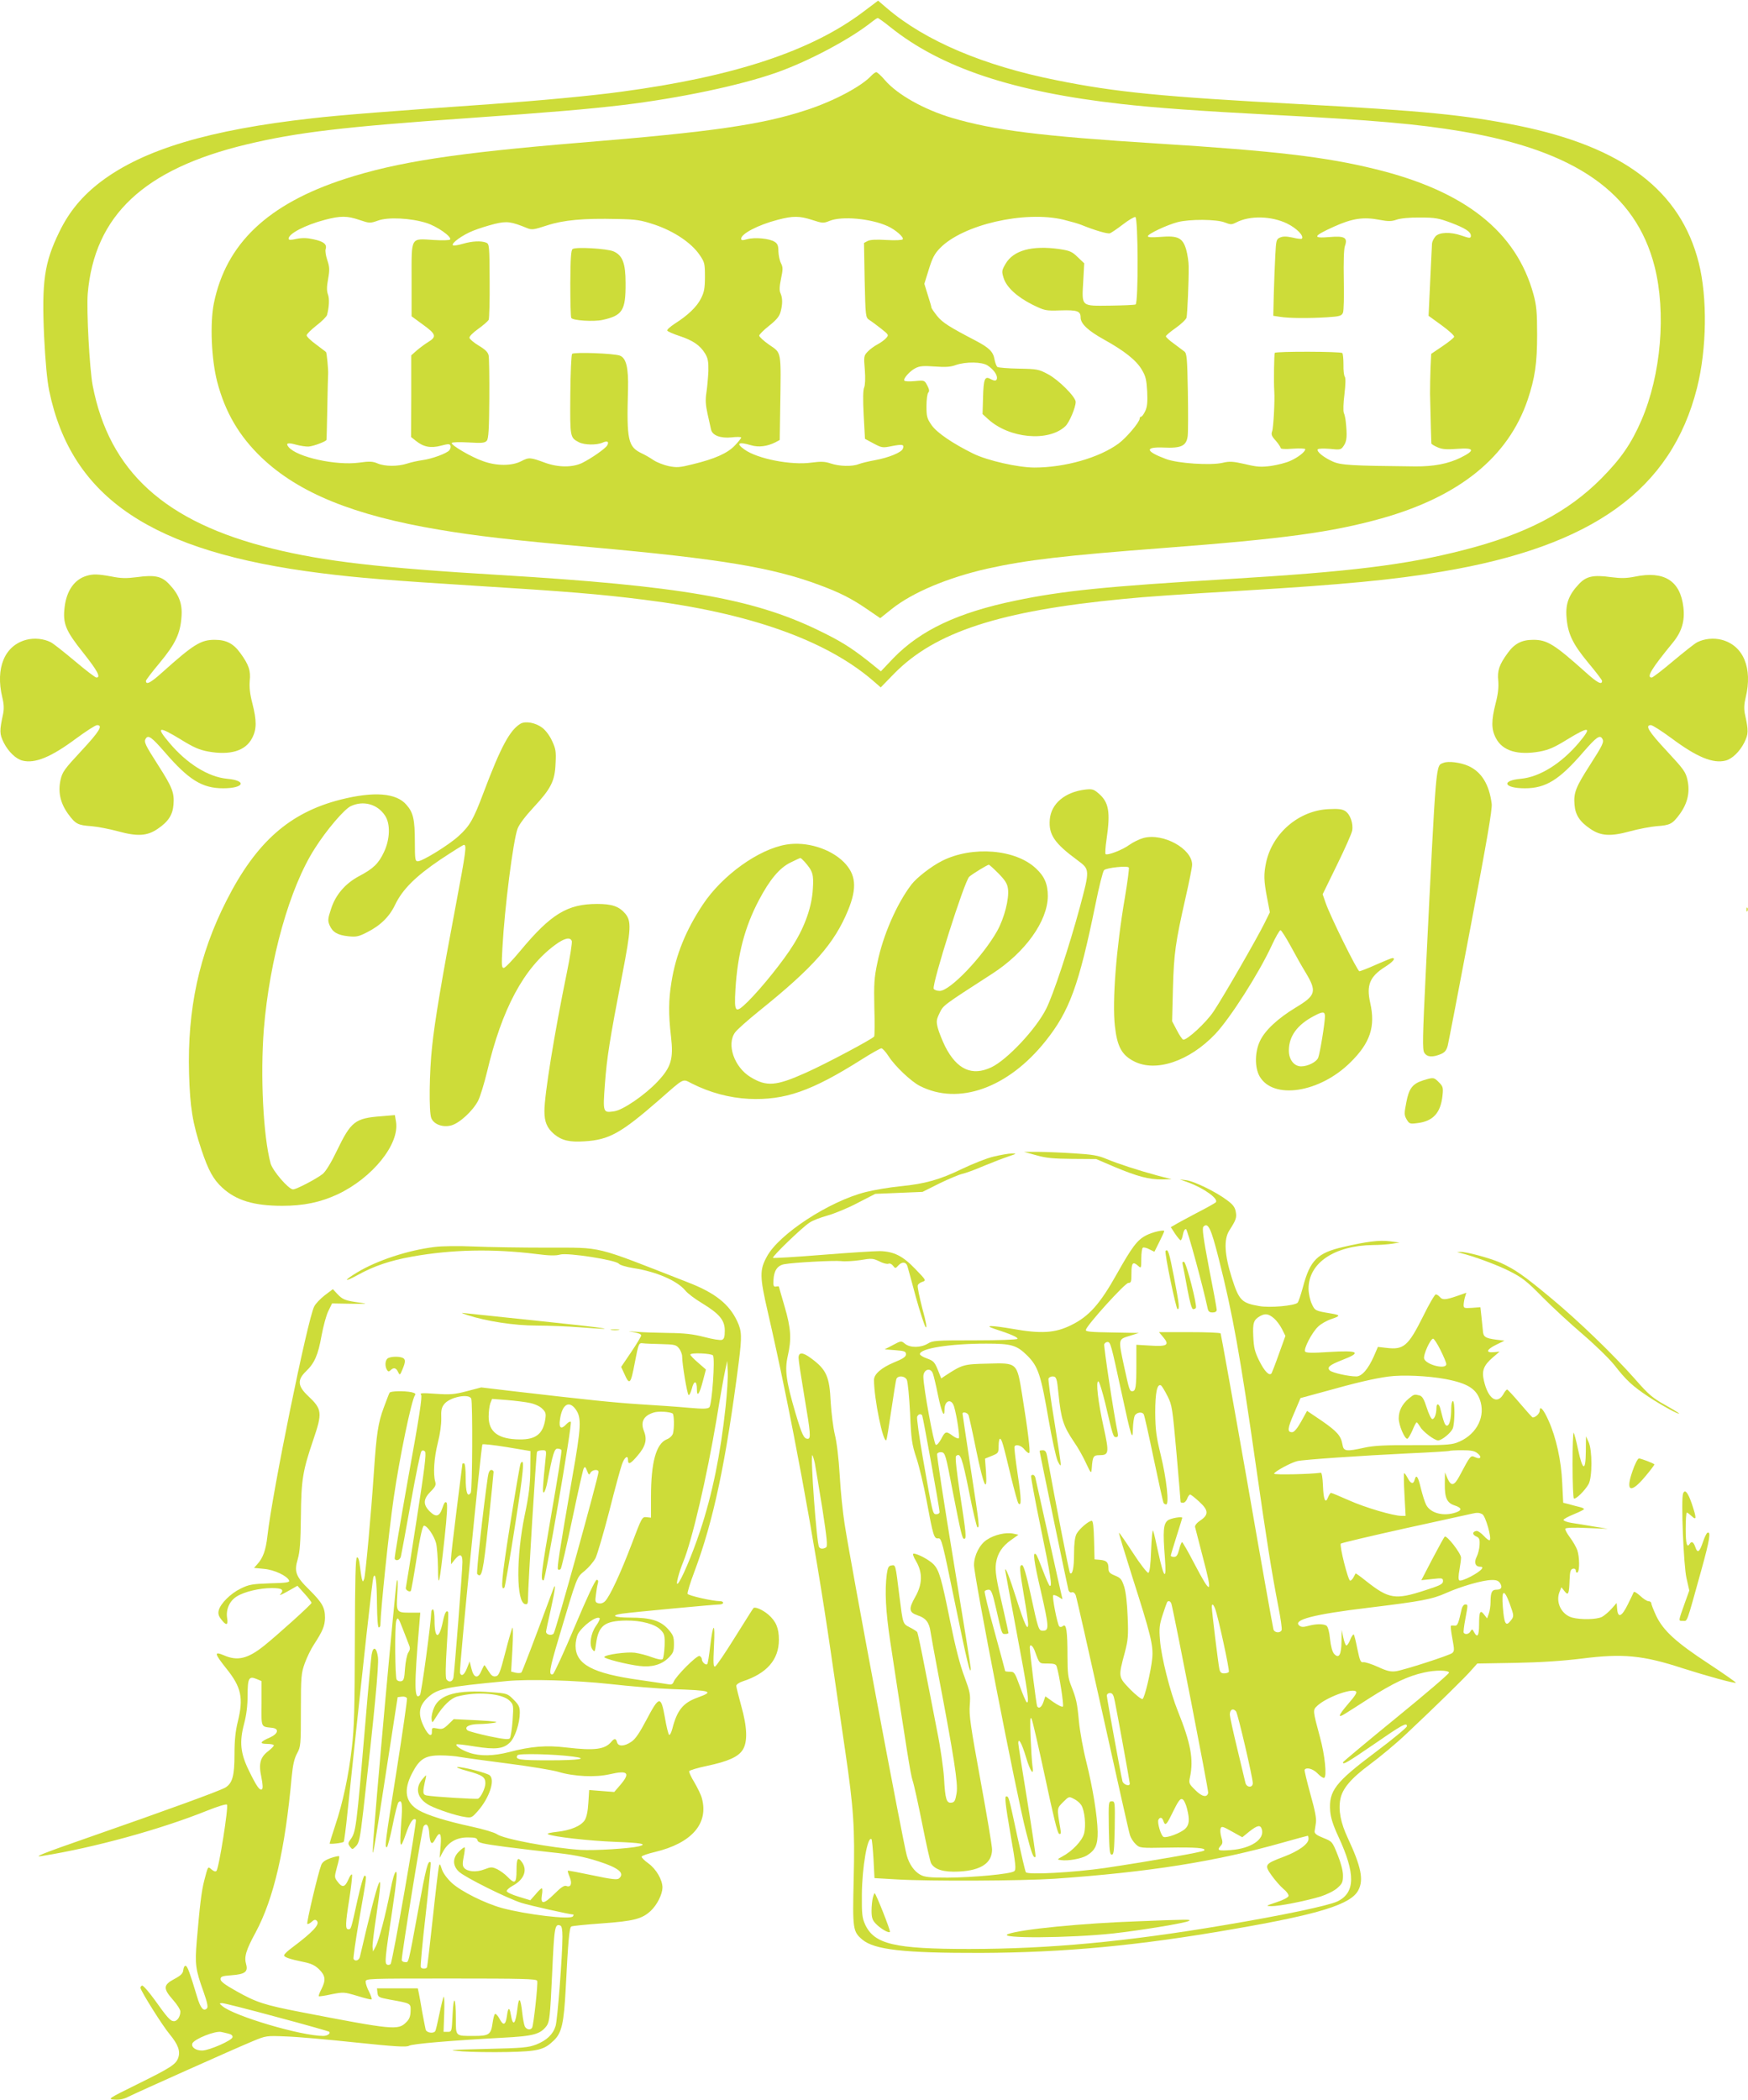
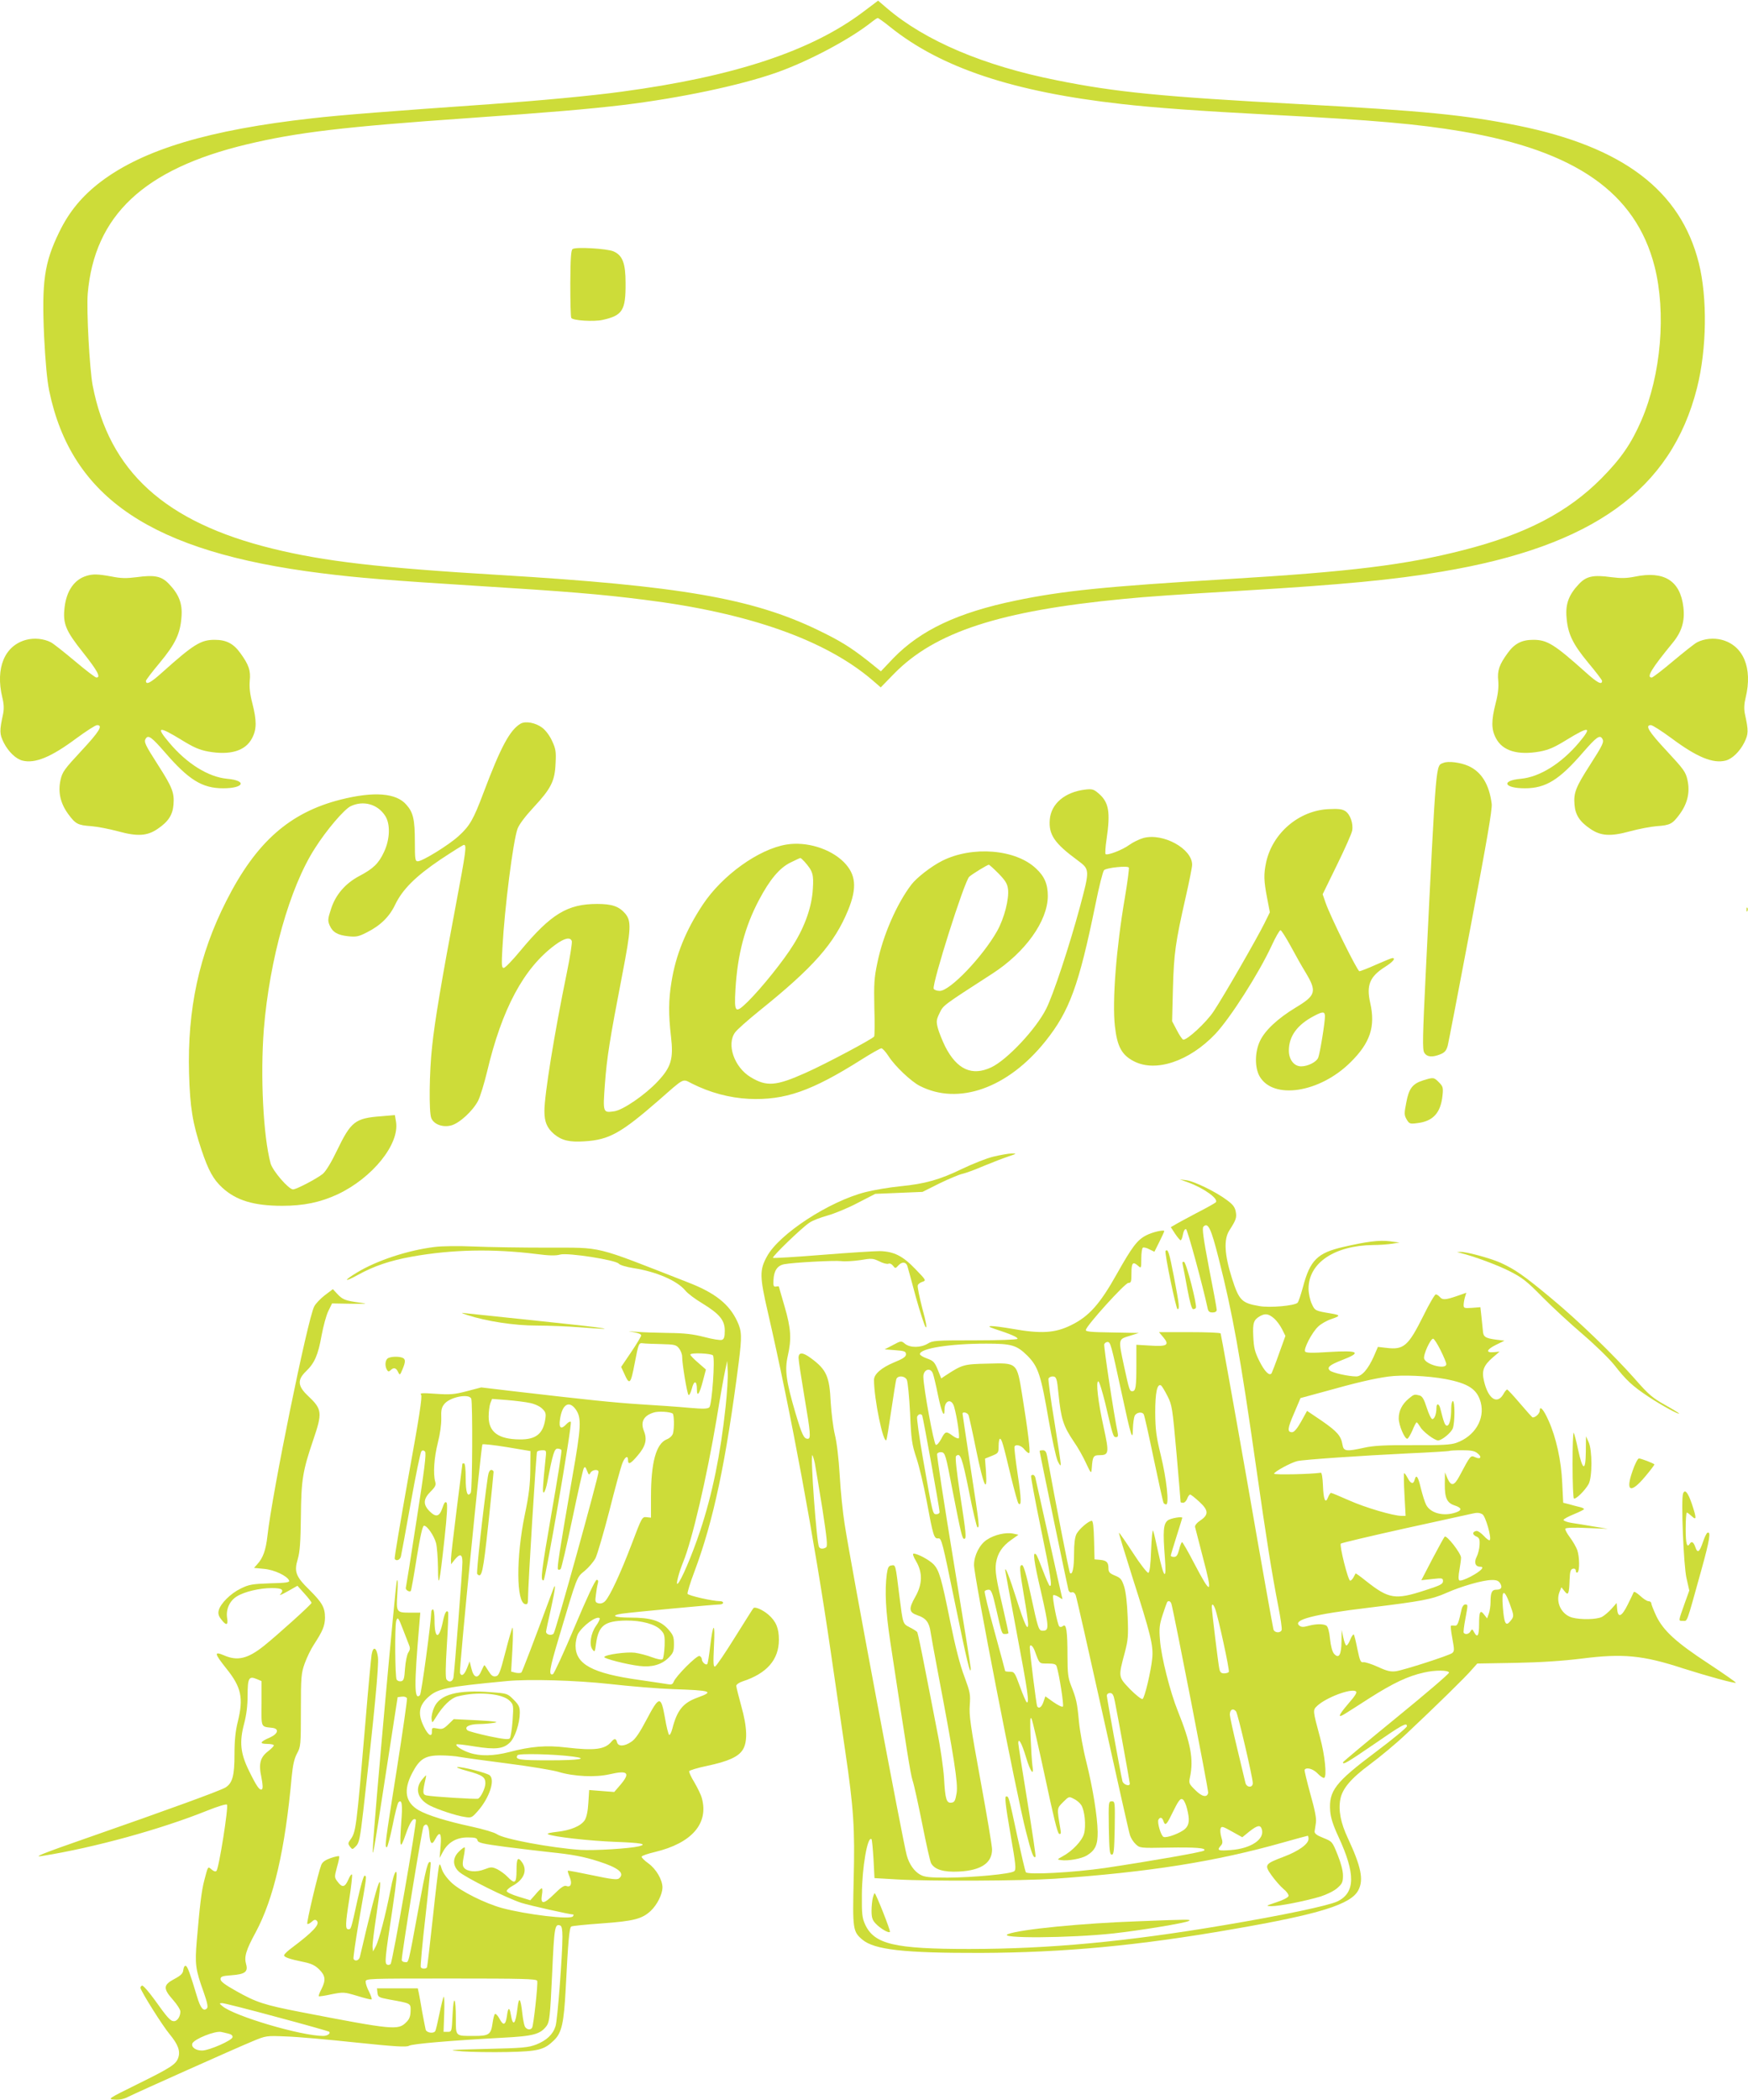
<svg xmlns="http://www.w3.org/2000/svg" version="1.0" width="1066pt" height="1280pt" viewBox="0 0 1066 1280" preserveAspectRatio="xMidYMid meet">
  <g transform="translate(0,1280) scale(0.1,-0.1)" fill="#cddc39" stroke="none">
    <path d="M5266 12729 c-317 -240 -789 -396 -1476 -488 -181 -25 -506 -55 -800 -76 -604 -42 -921 -67 -1085 -86 -629 -70 -1029 -190 -1288 -385 -115 -87 -195 -183 -256 -309 -91 -187 -107 -301 -92 -637 8 -157 18 -265 31 -330 136 -654 626 -983 1660 -1112 220 -28 434 -45 930 -76 565 -35 772 -52 1040 -86 634 -79 1102 -244 1389 -489 l52 -45 82 84 c249 254 646 383 1397 455 141 14 328 27 735 51 601 36 917 66 1210 116 918 154 1397 499 1554 1119 60 238 64 550 11 762 -111 441 -461 707 -1101 837 -319 65 -583 91 -1329 131 -842 45 -1127 73 -1487 146 -443 88 -801 240 -1033 438 l-55 47 -89 -67z m162 -93 c310 -249 750 -396 1412 -470 201 -23 479 -43 920 -66 617 -32 889 -56 1155 -101 694 -118 1060 -374 1175 -822 72 -283 40 -661 -80 -939 -61 -141 -124 -233 -244 -354 -205 -207 -464 -341 -841 -437 -354 -91 -689 -132 -1440 -177 -747 -45 -1003 -71 -1292 -131 -352 -73 -579 -180 -745 -351 l-76 -80 -77 62 c-108 85 -171 124 -310 191 -399 192 -841 268 -1935 334 -736 44 -1072 83 -1389 161 -655 161 -995 470 -1096 995 -19 103 -38 456 -30 559 41 477 343 760 970 910 305 73 589 107 1350 160 512 36 724 54 945 80 346 42 712 119 934 197 199 70 454 206 586 312 14 11 29 21 33 21 4 0 38 -24 75 -54z" />
-     <path d="M5314 12339 c-58 -64 -228 -155 -394 -209 -272 -90 -575 -134 -1385 -200 -760 -63 -1111 -117 -1430 -220 -472 -153 -727 -395 -801 -760 -24 -122 -15 -338 20 -475 49 -188 134 -333 272 -465 226 -215 562 -352 1083 -439 226 -38 433 -62 921 -106 791 -71 1112 -124 1400 -232 123 -46 191 -80 289 -147 l79 -54 69 55 c126 101 342 192 585 247 239 53 471 80 1078 126 732 56 1020 95 1325 180 476 134 772 374 891 722 45 135 58 223 58 398 0 138 -4 178 -22 245 -105 383 -417 630 -964 764 -305 75 -611 111 -1328 156 -715 45 -998 81 -1253 156 -172 51 -334 142 -410 230 -23 27 -47 49 -53 49 -6 0 -19 -10 -30 -21z m-3121 -880 c60 -20 63 -21 111 -4 61 23 201 16 296 -14 65 -20 156 -84 145 -101 -3 -5 -47 -6 -98 -3 -146 9 -137 25 -137 -242 l0 -223 71 -52 c79 -57 83 -73 30 -105 -18 -11 -49 -34 -68 -50 l-35 -31 0 -249 -1 -249 29 -23 c47 -38 91 -46 152 -30 46 12 54 12 59 1 3 -8 0 -21 -7 -29 -16 -19 -105 -52 -165 -60 -28 -4 -69 -13 -93 -21 -56 -18 -134 -18 -179 1 -30 13 -50 14 -113 5 -140 -19 -379 33 -430 95 -20 24 -5 29 47 14 26 -7 60 -12 76 -11 31 3 106 31 108 41 1 3 3 92 5 196 2 105 4 197 5 205 2 21 -8 131 -13 134 -1 2 -29 22 -60 46 -32 23 -58 48 -58 56 0 7 27 34 60 60 33 25 61 54 64 63 13 47 16 100 6 126 -8 22 -8 46 1 95 10 56 9 72 -5 114 -9 27 -14 57 -10 68 9 29 -12 46 -73 59 -39 9 -68 10 -104 3 -36 -8 -49 -8 -49 1 0 31 101 83 221 115 96 25 136 25 212 -1z m2761 0 c62 -20 67 -21 106 -5 75 30 250 14 352 -32 49 -22 102 -68 93 -81 -3 -5 -46 -7 -98 -4 -64 4 -100 2 -116 -6 l-22 -12 4 -227 c5 -223 6 -227 28 -242 13 -8 45 -32 72 -53 48 -38 48 -39 30 -59 -10 -11 -34 -28 -53 -38 -19 -10 -46 -30 -59 -44 -23 -24 -24 -30 -17 -110 4 -52 2 -94 -4 -108 -7 -15 -8 -71 -3 -168 l8 -145 52 -28 c51 -27 55 -28 113 -16 64 12 76 10 66 -16 -8 -23 -87 -55 -170 -70 -39 -7 -84 -18 -99 -24 -40 -16 -118 -14 -171 4 -36 12 -58 13 -119 5 -121 -17 -328 23 -407 80 -54 38 -37 49 40 26 47 -14 99 -7 149 18 l26 14 3 194 c5 358 10 333 -68 387 -33 23 -60 48 -60 55 0 7 27 34 60 60 44 35 62 56 70 84 13 47 13 85 0 114 -8 17 -7 41 3 89 12 57 12 70 0 94 -8 15 -15 47 -16 72 0 35 -5 48 -23 59 -30 20 -120 29 -167 16 -29 -8 -37 -8 -37 3 0 30 103 84 222 115 95 25 134 24 212 -1z m1531 2 c44 -11 94 -25 110 -32 81 -33 160 -56 174 -51 8 3 44 27 79 54 35 27 69 47 76 45 17 -6 19 -527 1 -533 -7 -3 -77 -6 -155 -7 -179 -2 -173 -8 -164 148 l6 110 -40 38 c-35 34 -48 39 -113 49 -166 23 -278 -8 -326 -89 -24 -41 -25 -47 -13 -86 17 -57 81 -116 176 -164 76 -37 80 -38 172 -35 101 3 122 -4 122 -43 0 -38 44 -80 143 -135 123 -68 198 -127 231 -185 23 -38 28 -61 32 -132 3 -64 0 -94 -12 -119 -9 -19 -20 -34 -25 -34 -5 0 -9 -5 -9 -12 0 -21 -82 -118 -129 -152 -117 -86 -327 -146 -512 -146 -100 0 -285 42 -372 84 -126 62 -220 126 -254 172 -30 43 -33 54 -33 119 0 39 5 76 11 82 8 8 6 20 -6 43 -17 32 -17 33 -76 27 -32 -3 -61 -2 -64 3 -8 12 34 59 68 76 25 13 48 15 117 10 65 -5 97 -3 129 9 61 21 159 20 194 -3 34 -23 56 -52 57 -74 0 -21 -13 -23 -42 -7 -32 17 -40 -1 -43 -112 l-3 -103 34 -31 c129 -118 368 -140 471 -43 24 22 63 115 63 148 0 30 -103 134 -169 169 -56 30 -66 32 -178 34 -65 1 -123 6 -130 10 -6 4 -14 25 -18 46 -8 47 -32 71 -116 115 -159 83 -201 109 -234 150 -19 24 -35 47 -35 52 0 5 -10 39 -22 76 l-21 68 27 87 c22 71 35 96 69 131 140 143 515 229 752 173z m1365 -24 c59 -29 104 -76 89 -92 -3 -3 -29 0 -57 7 -38 8 -58 8 -76 0 -23 -10 -24 -17 -29 -114 -3 -57 -7 -161 -9 -233 l-3 -130 40 -6 c51 -9 175 -10 288 -3 78 5 89 9 97 28 5 11 7 101 5 199 -2 108 0 189 7 208 18 51 -2 62 -95 54 -106 -9 -99 6 27 63 113 51 180 61 279 42 53 -10 73 -10 104 1 23 8 80 14 143 13 93 0 114 -4 189 -32 87 -33 121 -55 121 -79 0 -17 -8 -16 -60 2 -64 22 -133 20 -156 -6 -10 -12 -20 -31 -21 -43 -1 -22 -11 -214 -17 -356 l-4 -85 80 -58 c44 -32 78 -63 76 -70 -2 -7 -35 -33 -72 -58 l-68 -46 -4 -84 c-2 -46 -3 -118 -3 -159 4 -174 7 -296 8 -303 0 -4 18 -15 39 -24 28 -12 56 -14 120 -9 104 8 110 -9 19 -54 -76 -37 -163 -54 -277 -53 -391 4 -454 7 -505 31 -55 25 -97 60 -89 73 3 5 36 6 73 3 67 -7 69 -6 87 21 18 28 20 58 11 145 -2 19 -7 43 -12 54 -4 10 -3 61 4 113 7 59 8 100 2 107 -5 6 -9 39 -8 74 0 34 -3 65 -7 70 -11 10 -405 11 -412 1 -4 -8 -7 -176 -3 -234 4 -57 -5 -223 -13 -244 -7 -19 -3 -30 22 -57 16 -19 30 -39 30 -45 0 -6 28 -8 75 -4 41 3 75 1 75 -3 0 -16 -45 -51 -91 -71 -25 -12 -78 -25 -117 -31 -61 -8 -85 -7 -159 11 -75 17 -95 18 -137 8 -72 -17 -273 -4 -345 23 -127 47 -132 75 -14 70 107 -5 138 10 146 70 3 24 3 147 1 273 -4 204 -6 231 -22 243 -9 7 -38 29 -64 48 -27 19 -48 39 -48 44 0 5 27 28 60 51 33 23 63 52 66 63 5 22 14 225 13 311 0 28 -7 74 -15 103 -21 72 -50 87 -156 78 -53 -4 -78 -3 -78 4 0 14 114 68 182 86 73 19 237 18 287 -2 36 -14 42 -14 70 0 82 43 215 40 311 -7z m-3856 -7 c117 -40 222 -110 272 -183 31 -45 33 -53 33 -134 0 -70 -5 -95 -24 -132 -25 -51 -81 -104 -160 -154 -27 -18 -48 -36 -46 -42 2 -5 35 -20 75 -33 81 -27 125 -56 156 -107 17 -28 21 -48 20 -107 -2 -40 -7 -99 -12 -131 -7 -45 -5 -75 7 -130 9 -40 18 -82 21 -94 7 -37 58 -56 126 -49 32 4 58 3 58 -1 0 -5 -18 -27 -39 -49 -45 -47 -121 -81 -257 -114 -79 -20 -97 -21 -147 -11 -31 7 -72 23 -91 36 -19 13 -50 31 -69 40 -88 41 -96 78 -87 395 3 127 -11 187 -49 202 -35 14 -280 23 -292 11 -5 -5 -10 -117 -11 -250 -2 -261 -2 -260 53 -289 34 -17 108 -18 144 -2 29 13 41 6 28 -17 -12 -20 -95 -78 -153 -107 -59 -28 -144 -28 -225 1 -92 34 -99 34 -146 10 -57 -30 -151 -30 -233 0 -73 25 -198 99 -191 111 3 5 49 6 103 3 83 -5 99 -3 111 11 10 12 14 70 15 254 1 130 -1 249 -4 265 -4 20 -20 36 -60 60 -30 18 -56 40 -57 48 -2 8 22 32 53 54 31 22 59 47 64 55 4 8 7 116 6 239 -1 213 -2 224 -21 232 -32 12 -83 10 -142 -7 -30 -9 -58 -13 -61 -9 -12 12 59 63 122 88 34 14 93 32 132 42 75 18 100 15 200 -26 27 -11 41 -9 120 17 102 33 221 44 429 39 116 -2 141 -6 229 -35z" />
    <path d="M3492 11282 c-10 -7 -13 -58 -14 -209 0 -111 2 -205 6 -211 9 -16 138 -24 191 -12 122 27 141 58 140 225 0 122 -19 169 -74 193 -41 17 -229 28 -249 14z" />
    <path d="M528 9290 c-74 -22 -122 -90 -134 -191 -12 -100 6 -143 112 -276 88 -111 111 -153 82 -153 -7 0 -66 45 -131 100 -66 55 -131 107 -147 115 -43 22 -101 28 -150 15 -132 -35 -189 -172 -146 -351 10 -40 11 -70 5 -100 -23 -106 -22 -123 4 -176 28 -55 74 -99 113 -109 77 -20 176 21 329 135 60 44 117 81 127 81 38 0 14 -39 -96 -157 -104 -112 -116 -128 -127 -178 -16 -73 -1 -141 47 -207 45 -61 58 -68 142 -74 37 -3 109 -17 161 -31 120 -33 179 -29 243 15 65 44 91 85 96 147 6 72 -7 106 -93 240 -80 125 -89 143 -76 163 15 24 36 9 116 -83 146 -169 228 -220 356 -220 128 0 147 47 24 58 -115 11 -245 92 -352 219 -85 100 -67 104 72 19 76 -47 111 -62 165 -72 134 -24 227 4 267 81 29 54 29 107 2 213 -15 57 -19 98 -16 136 7 63 -6 100 -58 171 -42 58 -86 80 -156 80 -84 0 -128 -27 -319 -198 -72 -65 -100 -79 -100 -52 0 5 38 55 85 111 95 115 125 177 132 281 6 78 -15 134 -76 198 -45 48 -88 57 -196 42 -64 -8 -96 -8 -155 4 -83 15 -112 16 -152 4z" />
    <path d="M9970 9285 c-51 -10 -83 -11 -145 -3 -108 15 -151 6 -196 -42 -61 -64 -82 -120 -76 -198 7 -104 37 -166 132 -281 47 -56 85 -106 85 -111 0 -27 -28 -13 -100 52 -191 171 -235 198 -319 198 -70 0 -114 -22 -156 -80 -52 -71 -65 -108 -58 -171 3 -38 -1 -79 -16 -136 -27 -106 -27 -159 2 -213 40 -77 133 -105 267 -81 54 10 89 25 165 72 139 85 157 81 73 -19 -108 -127 -238 -208 -353 -219 -123 -11 -104 -58 24 -58 128 0 210 51 356 220 80 92 101 107 116 83 13 -20 4 -38 -76 -163 -86 -134 -99 -168 -93 -240 5 -62 31 -103 96 -147 64 -44 123 -48 243 -15 52 14 124 28 161 31 84 6 97 13 142 74 48 66 63 134 47 207 -11 50 -23 66 -127 178 -110 118 -134 157 -96 157 10 0 67 -37 127 -81 153 -114 252 -155 329 -135 39 10 85 54 113 109 26 53 27 70 4 176 -6 30 -5 60 5 100 43 179 -14 316 -146 351 -49 13 -107 7 -150 -15 -16 -8 -81 -60 -147 -115 -65 -55 -124 -100 -130 -100 -35 0 0 56 128 212 55 67 75 132 65 217 -19 161 -117 223 -296 186z" />
    <path d="M3175 8389 c-65 -38 -120 -139 -226 -420 -62 -165 -84 -203 -152 -265 -60 -55 -221 -154 -249 -154 -16 0 -18 11 -18 118 0 137 -10 180 -52 227 -62 72 -198 82 -401 31 -311 -79 -515 -259 -696 -616 -167 -328 -239 -662 -228 -1055 6 -206 21 -300 76 -465 42 -125 72 -179 126 -229 85 -78 192 -111 366 -111 131 0 232 21 338 70 212 100 379 306 356 443 l-7 40 -82 -7 c-161 -12 -185 -31 -272 -211 -34 -71 -66 -123 -85 -140 -36 -29 -161 -95 -182 -95 -27 0 -125 114 -137 159 -45 168 -63 535 -41 818 35 427 158 865 312 1103 71 112 179 238 218 256 76 36 162 13 208 -56 35 -50 32 -146 -6 -225 -32 -68 -64 -100 -152 -146 -84 -45 -143 -114 -170 -199 -20 -60 -21 -72 -9 -100 18 -42 48 -60 114 -67 48 -5 63 -2 112 23 84 42 139 96 174 170 45 93 123 171 275 274 74 49 139 90 144 90 18 0 13 -36 -49 -366 -85 -449 -129 -708 -145 -864 -17 -156 -20 -397 -5 -435 15 -38 69 -59 122 -45 51 14 132 89 164 151 13 26 37 105 54 175 91 385 224 633 415 774 57 42 92 50 102 24 3 -9 -10 -95 -30 -192 -77 -374 -137 -746 -137 -845 0 -66 16 -103 59 -140 47 -39 94 -50 185 -44 150 9 222 49 453 250 162 142 143 132 203 102 109 -55 228 -87 346 -93 220 -10 383 47 687 239 60 38 115 69 122 69 7 0 27 -22 45 -50 38 -59 137 -153 189 -179 236 -121 538 -14 767 273 146 183 203 338 304 831 22 110 46 205 53 211 15 15 143 28 151 16 3 -5 -8 -87 -24 -183 -53 -308 -78 -632 -61 -784 14 -125 42 -176 116 -214 133 -69 338 0 496 166 90 95 265 368 345 541 23 50 47 92 53 92 5 0 33 -44 62 -97 29 -54 69 -125 90 -159 71 -118 65 -141 -60 -216 -109 -66 -187 -139 -217 -203 -32 -67 -33 -161 -3 -215 82 -145 366 -102 554 84 121 119 154 218 121 363 -24 108 -3 160 90 219 49 31 68 54 45 54 -5 0 -49 -18 -99 -40 -49 -22 -95 -40 -102 -40 -12 0 -176 331 -206 417 l-18 52 87 178 c48 98 90 192 93 210 8 42 -12 100 -42 119 -18 12 -43 15 -101 12 -182 -8 -344 -147 -382 -326 -15 -72 -14 -110 6 -214 l17 -89 -33 -67 c-45 -91 -252 -451 -310 -537 -44 -67 -164 -178 -186 -172 -5 2 -23 27 -38 57 l-29 55 5 200 c6 215 15 279 77 553 22 96 40 186 40 201 0 98 -177 195 -297 163 -25 -7 -64 -26 -86 -42 -42 -31 -134 -66 -145 -56 -3 4 -1 44 6 89 25 170 14 228 -50 282 -28 24 -38 27 -81 22 -123 -15 -207 -86 -215 -182 -8 -92 28 -145 168 -248 77 -57 77 -56 15 -288 -65 -240 -163 -536 -205 -618 -62 -124 -239 -312 -335 -357 -117 -55 -209 -14 -281 127 -18 37 -38 87 -45 113 -10 40 -9 50 11 91 23 48 18 44 320 239 202 130 339 321 340 474 0 72 -20 120 -72 168 -124 118 -389 139 -572 47 -66 -33 -156 -103 -188 -145 -90 -118 -174 -311 -208 -479 -19 -90 -21 -127 -18 -271 3 -92 2 -171 -1 -176 -10 -15 -297 -168 -419 -222 -179 -80 -237 -85 -334 -26 -100 60 -149 200 -95 273 12 17 79 76 147 131 331 266 458 410 542 614 56 137 48 218 -26 293 -83 83 -229 127 -350 107 -170 -28 -392 -188 -510 -366 -103 -155 -165 -307 -191 -471 -18 -109 -19 -197 -3 -333 16 -137 1 -187 -82 -275 -75 -80 -211 -174 -265 -181 -68 -10 -69 -9 -56 167 12 161 29 269 106 667 54 280 56 325 18 371 -38 44 -80 59 -171 59 -182 0 -282 -61 -470 -287 -47 -57 -92 -103 -100 -103 -13 0 -14 17 -8 123 13 243 65 650 92 725 10 27 47 76 99 132 105 113 129 159 133 267 4 71 1 89 -21 136 -14 32 -40 66 -60 81 -41 31 -102 42 -132 25z m1731 -841 c51 -58 57 -77 51 -167 -6 -106 -47 -225 -117 -337 -59 -97 -197 -268 -279 -349 -78 -76 -84 -70 -76 75 13 213 57 380 143 543 66 125 125 196 192 229 30 15 58 28 61 28 3 0 14 -10 25 -22z m1183 -72 c41 -42 54 -62 58 -94 8 -60 -22 -178 -66 -257 -88 -156 -287 -365 -350 -365 -17 0 -34 6 -37 13 -11 30 187 656 217 683 19 17 109 72 119 73 3 1 29 -23 59 -53z m1991 -872 c0 -38 -30 -223 -41 -251 -10 -26 -63 -53 -104 -53 -43 0 -75 41 -75 96 0 88 51 158 155 212 53 28 65 27 65 -4z" />
    <path d="M8803 8150 c-48 -20 -43 43 -107 -1255 -21 -427 -22 -493 -10 -512 17 -27 49 -29 99 -9 26 11 36 23 44 53 5 21 69 351 141 733 97 511 131 707 127 740 -15 118 -62 195 -142 231 -50 22 -123 31 -152 19z" />
    <path d="M10651 7254 c0 -11 3 -14 6 -6 3 7 2 16 -1 19 -3 4 -6 -2 -5 -13z" />
    <path d="M8680 6215 c-66 -21 -88 -49 -104 -136 -13 -66 -13 -76 2 -102 16 -27 20 -29 65 -23 96 11 143 62 154 168 5 48 3 56 -22 81 -31 31 -33 31 -95 12z" />
-     <path d="M6320 5758 c59 -17 106 -21 220 -22 l145 -1 112 -48 c139 -58 210 -77 288 -76 l60 1 -85 22 c-118 32 -238 71 -311 101 -51 22 -87 28 -203 35 -77 5 -177 9 -221 9 l-80 0 75 -21z" />
    <path d="M6059 5750 c-42 -10 -127 -44 -190 -74 -138 -67 -227 -92 -379 -107 -63 -6 -158 -22 -210 -35 -223 -56 -529 -256 -603 -393 -45 -82 -45 -121 6 -341 139 -603 284 -1387 382 -2060 30 -206 70 -481 89 -610 52 -353 60 -474 52 -787 -7 -302 -5 -317 53 -366 74 -62 255 -82 721 -81 508 2 962 44 1540 145 527 91 720 151 764 238 33 63 17 142 -64 316 -44 93 -59 171 -46 238 12 64 64 126 180 212 61 45 161 128 221 185 181 170 367 352 401 393 l33 37 233 4 c158 3 288 12 403 26 251 32 373 21 620 -60 148 -47 315 -93 321 -87 2 2 -72 54 -166 116 -199 130 -277 202 -320 292 -16 35 -30 70 -30 77 0 6 -8 12 -17 12 -9 0 -32 15 -51 33 -19 17 -36 28 -39 22 -2 -5 -18 -39 -36 -75 -37 -75 -60 -85 -65 -28 l-3 37 -31 -35 c-17 -19 -44 -42 -59 -50 -33 -16 -127 -18 -181 -4 -65 18 -102 92 -78 155 l12 30 19 -24 c23 -29 28 -19 31 69 2 52 6 65 21 68 10 2 17 -3 17 -13 0 -9 5 -13 10 -10 14 8 13 94 -1 136 -7 19 -27 54 -45 78 -18 24 -31 48 -28 53 4 6 57 8 133 4 l126 -5 -85 14 c-47 8 -107 18 -135 22 -27 4 -50 13 -50 18 0 6 29 21 63 35 34 14 62 28 62 31 0 4 -12 10 -27 13 -16 4 -44 11 -64 17 l-36 9 -6 122 c-6 135 -37 276 -83 378 -30 68 -54 95 -54 62 0 -18 -25 -42 -43 -42 -3 0 -37 38 -77 85 -40 47 -75 85 -79 85 -4 0 -15 -13 -24 -30 -38 -63 -92 -26 -117 82 -15 62 -3 95 54 144 l41 35 -34 -3 c-52 -5 -47 15 11 44 l53 26 -50 6 c-68 9 -80 17 -82 57 -2 19 -6 58 -9 87 l-6 54 -51 -4 c-50 -3 -52 -2 -51 22 1 14 5 35 9 47 l7 23 -57 -20 c-70 -24 -89 -25 -105 -5 -7 8 -18 15 -24 15 -6 0 -41 -59 -76 -131 -92 -184 -119 -208 -225 -195 l-52 6 -25 -58 c-35 -78 -73 -122 -107 -122 -48 0 -145 22 -161 36 -20 19 -2 34 75 64 122 47 101 60 -79 49 -105 -7 -142 -6 -147 3 -10 16 42 117 80 152 16 16 53 37 81 46 56 19 56 24 -5 34 -95 16 -96 16 -116 60 -10 22 -19 63 -19 91 0 157 158 263 394 266 39 0 91 4 116 8 l45 7 -60 8 c-64 8 -141 -2 -284 -35 -157 -36 -202 -81 -245 -244 -13 -47 -27 -90 -33 -96 -18 -18 -170 -32 -234 -20 -107 18 -123 35 -166 169 -46 145 -51 237 -16 292 41 64 46 78 39 115 -5 27 -18 44 -54 70 -66 50 -200 115 -247 121 l-40 5 50 -18 c97 -35 190 -102 169 -122 -5 -5 -58 -35 -119 -66 -60 -32 -120 -64 -132 -72 l-23 -13 26 -40 c15 -22 30 -40 34 -40 4 0 11 16 14 36 4 21 12 34 19 32 9 -3 102 -345 131 -480 4 -22 11 -28 31 -28 16 0 25 6 25 16 0 9 -21 124 -47 255 -35 184 -43 243 -34 252 28 28 46 -8 93 -194 85 -335 131 -589 228 -1269 64 -448 95 -643 136 -854 14 -71 23 -135 20 -142 -8 -20 -44 -17 -50 4 -3 9 -76 417 -161 907 -86 489 -159 893 -161 897 -3 5 -89 8 -190 8 l-186 0 26 -31 c40 -47 24 -58 -79 -51 l-85 5 0 -126 c0 -132 -4 -157 -25 -157 -16 0 -18 5 -50 152 -36 168 -36 164 33 185 l57 18 -163 3 c-133 2 -163 5 -160 16 6 29 239 286 259 286 17 0 19 7 19 60 0 64 9 73 42 43 17 -15 18 -14 18 45 0 33 4 64 10 67 5 3 23 -1 39 -10 l31 -15 30 60 c16 32 30 62 30 66 0 10 -72 -6 -110 -26 -55 -28 -86 -70 -179 -235 -103 -184 -170 -259 -278 -312 -99 -49 -183 -54 -358 -23 -130 22 -179 23 -110 0 96 -31 145 -52 140 -61 -4 -5 -116 -9 -260 -9 -237 0 -257 -1 -287 -20 -43 -26 -108 -26 -139 -1 -23 19 -24 19 -74 -8 l-50 -26 65 -5 c56 -4 65 -8 65 -25 0 -15 -17 -27 -74 -50 -76 -32 -121 -71 -121 -106 0 -115 56 -387 75 -367 3 2 16 83 30 179 14 96 28 182 31 192 8 24 51 22 64 -3 6 -12 15 -103 20 -203 7 -163 11 -191 39 -275 17 -51 44 -165 61 -255 41 -221 46 -237 72 -234 20 2 25 -20 102 -395 71 -347 96 -451 96 -397 0 8 -47 302 -105 654 -58 352 -103 645 -100 653 3 7 15 12 27 10 22 -3 26 -17 66 -228 53 -270 60 -300 72 -300 15 0 12 32 -25 271 -20 133 -31 227 -25 233 26 26 38 -9 80 -218 23 -119 47 -216 51 -216 13 0 13 7 -41 358 -27 180 -50 330 -50 335 0 14 31 7 37 -10 3 -9 25 -106 47 -216 44 -214 68 -268 59 -128 l-6 80 42 17 c39 16 41 18 41 60 0 24 4 44 8 44 11 0 20 -33 67 -230 21 -85 41 -159 46 -164 19 -21 18 28 -5 179 -13 88 -22 163 -19 168 9 16 43 6 62 -20 12 -14 24 -23 28 -19 7 7 -8 135 -43 351 -33 202 -28 198 -213 193 -144 -3 -153 -6 -254 -72 l-27 -18 -15 38 c-25 63 -30 68 -73 84 -23 8 -42 20 -42 26 0 35 184 64 404 64 156 0 186 -9 252 -74 66 -67 82 -116 130 -396 20 -113 44 -223 54 -245 10 -22 19 -33 19 -23 1 9 -17 128 -39 264 -23 136 -38 254 -36 261 3 7 14 13 25 13 23 0 27 -11 36 -105 16 -156 29 -197 96 -296 22 -31 54 -88 71 -125 32 -68 33 -69 36 -34 5 72 10 80 46 80 59 0 61 13 27 168 -35 159 -49 282 -33 282 6 0 24 -60 42 -132 47 -201 49 -208 66 -208 12 0 14 7 10 28 -23 107 -86 527 -82 538 3 8 12 14 20 14 18 0 21 -9 86 -310 58 -269 68 -302 69 -217 1 32 6 67 11 78 11 20 45 26 55 8 4 -5 31 -127 61 -271 30 -143 57 -265 60 -269 3 -5 10 -9 16 -9 19 0 2 157 -33 300 -28 115 -33 154 -34 260 0 123 12 179 36 165 5 -4 23 -33 39 -65 28 -55 30 -72 55 -350 14 -160 25 -293 25 -296 0 -2 7 -4 15 -4 9 0 20 11 25 25 5 14 13 25 18 25 5 0 30 -20 56 -44 57 -52 58 -79 6 -114 -21 -14 -34 -30 -32 -40 2 -9 24 -93 48 -186 61 -229 52 -236 -53 -36 -37 72 -71 130 -74 130 -4 0 -12 -20 -18 -45 -9 -34 -16 -45 -31 -45 -11 0 -20 3 -20 8 0 4 16 57 35 117 19 61 35 111 35 113 0 10 -72 -2 -89 -16 -26 -21 -30 -64 -17 -227 11 -143 -5 -131 -40 30 -14 66 -28 127 -32 135 -4 8 -9 -45 -12 -119 -3 -91 -9 -136 -17 -138 -6 -2 -49 52 -94 122 -45 69 -83 124 -85 122 -2 -2 35 -122 81 -268 112 -350 129 -417 122 -496 -8 -81 -46 -241 -59 -249 -6 -4 -40 23 -76 59 -73 77 -73 73 -32 226 19 73 22 101 17 215 -3 82 -11 151 -21 184 -15 46 -22 54 -56 68 -32 13 -40 21 -40 43 0 38 -11 49 -50 53 l-35 3 -3 118 c-2 78 -6 117 -14 117 -19 0 -77 -50 -93 -80 -10 -20 -15 -59 -15 -122 0 -86 -10 -131 -25 -116 -5 5 -86 419 -139 711 -5 28 -12 37 -26 37 -11 0 -20 -2 -20 -4 0 -9 171 -831 176 -849 4 -11 12 -16 20 -13 9 3 18 -3 24 -17 5 -12 79 -339 165 -727 86 -388 160 -719 166 -736 5 -17 21 -42 35 -55 25 -24 28 -24 195 -21 169 3 239 -2 222 -18 -8 -9 -323 -64 -603 -106 -193 -28 -473 -43 -484 -26 -4 7 -27 105 -52 219 -53 247 -52 243 -68 243 -10 0 -4 -53 25 -222 34 -195 37 -224 24 -234 -22 -17 -250 -38 -405 -39 -111 0 -141 3 -168 18 -36 20 -67 63 -82 117 -22 76 -339 1762 -379 2020 -11 69 -25 202 -30 297 -6 102 -18 203 -30 250 -10 43 -21 131 -25 195 -7 158 -26 200 -120 269 -51 38 -76 38 -76 2 0 -16 16 -120 35 -233 39 -229 41 -260 21 -260 -24 0 -35 24 -76 161 -56 191 -65 259 -46 343 24 104 20 168 -19 302 -19 65 -35 120 -35 122 0 1 -8 2 -17 0 -15 -3 -18 4 -16 40 3 57 24 88 65 96 59 11 306 24 348 19 22 -3 74 0 116 6 69 12 78 11 116 -7 22 -12 47 -18 56 -15 8 4 21 -2 28 -12 14 -18 15 -18 34 3 22 23 46 20 54 -6 3 -10 26 -93 51 -187 26 -93 53 -176 60 -184 10 -10 3 30 -20 113 -18 70 -31 134 -28 141 2 8 15 18 29 22 23 8 22 10 -42 76 -78 82 -133 109 -219 111 -33 0 -192 -10 -353 -23 -161 -13 -295 -21 -298 -18 -7 7 174 182 222 214 18 13 68 32 111 44 43 12 126 46 184 77 l107 55 144 6 144 6 104 52 c58 28 120 54 139 58 19 4 77 25 130 48 53 22 121 48 151 58 51 17 52 18 20 18 -19 0 -69 -9 -111 -19z m1709 -985 c17 -14 39 -44 50 -66 l21 -42 -39 -108 c-21 -60 -42 -113 -45 -119 -13 -21 -44 11 -76 76 -27 54 -33 80 -36 147 -4 85 2 102 42 125 31 17 51 14 83 -13z m1017 -195 c19 -38 35 -76 35 -85 0 -35 -122 -5 -135 33 -7 22 38 122 55 122 5 0 26 -31 45 -70z m-3096 -142 c5 -13 19 -71 31 -131 22 -106 40 -146 40 -90 0 59 44 71 59 17 18 -64 35 -183 28 -191 -4 -3 -21 3 -37 15 -40 30 -46 28 -70 -19 -12 -22 -26 -39 -33 -36 -12 3 -75 347 -76 414 -1 45 43 61 58 21z m3126 -34 c141 -27 193 -62 215 -142 27 -102 -36 -207 -149 -247 -34 -12 -91 -15 -265 -14 -168 1 -239 -3 -294 -15 -113 -25 -128 -23 -135 18 -9 54 -32 80 -127 146 l-89 60 -36 -65 c-24 -43 -43 -65 -55 -65 -31 0 -29 22 12 116 l39 92 147 40 c192 54 301 79 387 91 86 12 242 5 350 -15z m-3191 -222 c5 -9 106 -568 106 -589 0 -7 -9 -13 -19 -13 -23 0 -22 -5 -82 337 -23 132 -39 248 -36 257 7 17 23 21 31 8z m3387 -231 c29 -23 18 -39 -16 -23 -27 12 -27 12 -96 -118 -31 -57 -49 -61 -71 -13 l-16 38 -1 -70 c-1 -85 13 -116 59 -131 45 -15 48 -29 9 -43 -75 -26 -156 -5 -182 47 -8 15 -22 60 -32 100 -17 73 -28 88 -38 52 -7 -29 -24 -25 -42 10 -9 17 -18 30 -22 30 -3 0 -2 -58 2 -130 l7 -130 -25 0 c-50 0 -223 51 -321 95 -56 25 -105 45 -109 45 -4 0 -12 -12 -18 -27 -16 -42 -28 -15 -31 72 -2 46 -7 79 -13 78 -57 -9 -285 -14 -285 -6 0 12 103 68 142 77 38 9 388 33 678 47 135 6 247 13 249 15 2 2 37 4 77 4 56 0 77 -4 95 -19z m-4042 -59 c5 -27 26 -152 46 -277 28 -182 33 -230 23 -237 -18 -11 -36 -10 -43 2 -15 24 -54 560 -41 560 2 0 9 -22 15 -48z m4071 -312 c19 -10 58 -145 45 -158 -3 -4 -20 8 -36 26 -17 18 -37 32 -46 30 -25 -5 -25 -22 -1 -33 19 -8 23 -17 21 -52 -1 -23 -9 -56 -18 -73 -17 -34 -8 -60 22 -60 30 0 5 -26 -56 -59 -38 -20 -67 -29 -72 -24 -6 6 -5 30 1 62 5 30 10 64 10 76 0 27 -89 141 -100 128 -4 -4 -38 -66 -75 -136 l-67 -129 66 7 c62 7 66 6 66 -13 0 -18 -17 -26 -110 -56 -181 -59 -220 -53 -358 56 -35 28 -64 49 -65 47 -1 -2 -7 -13 -13 -24 -6 -11 -15 -20 -20 -20 -13 0 -67 216 -57 226 4 4 181 46 393 93 212 46 394 87 405 89 34 8 46 7 65 -3z m108 -420 c16 -26 8 -40 -23 -40 -27 0 -35 -17 -35 -75 0 -24 -5 -56 -11 -72 l-10 -28 -18 23 c-24 32 -31 19 -31 -60 0 -69 -10 -85 -31 -46 -10 19 -12 19 -21 5 -9 -18 -33 -23 -42 -9 -2 4 2 41 10 82 17 92 17 90 -1 90 -8 0 -17 -12 -21 -27 -20 -91 -26 -104 -42 -102 -9 1 -20 1 -23 0 -4 0 0 -36 8 -78 13 -71 13 -78 -2 -90 -24 -16 -290 -102 -342 -110 -33 -4 -55 1 -111 27 -38 17 -78 30 -88 28 -16 -3 -21 8 -36 80 -9 46 -19 86 -22 89 -3 3 -13 -10 -21 -30 -8 -21 -19 -37 -24 -37 -5 0 -13 21 -19 48 l-10 47 -1 -71 c-1 -82 -16 -107 -45 -75 -11 12 -20 46 -25 91 -4 44 -13 75 -22 81 -19 12 -66 11 -112 -2 -29 -8 -42 -7 -53 2 -43 35 87 69 421 109 327 40 387 51 477 91 90 40 219 77 273 78 30 1 43 -4 53 -19z m59 -126 c27 -74 27 -77 4 -105 -28 -35 -38 -17 -46 85 -9 107 7 115 42 20z m-2063 -1 c16 -57 227 -1137 224 -1151 -6 -31 -38 -25 -79 17 -38 37 -40 42 -32 78 23 108 5 207 -74 403 -47 116 -102 333 -109 434 -6 70 -3 93 16 152 12 38 25 72 27 77 7 13 22 8 27 -10z m266 -28 c18 -46 90 -377 84 -386 -3 -5 -16 -9 -29 -9 -18 0 -25 7 -29 28 -7 32 -46 353 -46 376 0 24 9 19 20 -9z m1427 -390 c2 -6 -143 -130 -321 -275 -179 -146 -325 -268 -326 -272 -1 -17 24 -3 186 108 175 121 204 137 204 112 0 -8 -86 -79 -190 -157 -248 -186 -287 -237 -278 -360 3 -40 17 -85 50 -156 105 -226 104 -342 -6 -395 -55 -26 -329 -84 -692 -145 -591 -100 -1066 -145 -1554 -145 -456 0 -578 29 -634 149 -18 40 -21 63 -20 181 1 168 35 363 59 339 3 -4 8 -58 12 -122 l6 -115 136 -8 c202 -12 761 -9 961 4 581 41 981 104 1398 222 78 22 144 40 147 40 3 0 5 -9 5 -19 0 -31 -61 -75 -152 -109 -116 -44 -119 -49 -73 -114 21 -29 53 -66 72 -82 19 -15 33 -35 31 -43 -2 -9 -33 -25 -73 -38 -66 -22 -68 -23 -32 -24 46 -1 208 31 301 59 37 12 82 34 101 51 31 27 35 37 35 78 0 28 -13 77 -33 126 -32 79 -32 80 -87 102 -41 16 -54 27 -53 40 2 10 5 34 8 53 4 24 -6 77 -34 175 -21 77 -37 143 -35 147 11 18 52 6 79 -22 16 -17 34 -29 40 -27 18 6 5 138 -25 247 -45 167 -45 166 -16 193 53 49 202 106 234 88 10 -6 -1 -25 -48 -79 -59 -69 -65 -88 -17 -58 12 7 80 51 152 97 140 89 232 133 329 154 69 16 148 15 153 0z m-2038 -177 c15 -73 91 -491 91 -500 0 -20 -40 -6 -45 15 -14 61 -95 507 -95 521 0 9 8 16 19 16 16 0 22 -11 30 -52z m739 -60 c11 -14 102 -404 102 -437 0 -30 -38 -28 -45 2 -3 12 -25 106 -50 209 -25 103 -45 196 -45 206 0 32 20 42 38 20z m-299 -593 c17 -67 14 -99 -12 -123 -27 -25 -111 -57 -131 -49 -16 6 -41 91 -31 106 10 17 23 13 30 -9 10 -31 19 -24 49 38 44 90 55 105 71 92 7 -6 18 -30 24 -55z m380 -139 c50 39 67 42 76 14 19 -61 -66 -118 -189 -127 -78 -6 -87 -2 -61 27 12 13 12 23 3 52 -6 20 -8 44 -4 53 5 15 14 12 69 -19 l63 -35 43 35z" />
    <path d="M8590 4274 c-40 -34 -60 -74 -60 -120 0 -40 35 -124 52 -124 5 0 19 23 31 50 11 28 23 50 26 50 4 0 13 -13 23 -29 16 -28 86 -81 108 -81 23 0 80 47 90 74 13 37 13 166 0 166 -5 0 -10 -20 -10 -44 0 -63 -10 -106 -26 -106 -12 0 -19 19 -40 103 -8 33 -24 36 -24 5 0 -37 -12 -68 -25 -68 -7 0 -22 31 -34 69 -17 53 -27 70 -44 75 -32 8 -33 8 -67 -20z" />
    <path d="M5323 1233 c-4 -16 -8 -51 -8 -80 0 -41 5 -57 25 -78 28 -30 79 -60 87 -51 6 5 -86 236 -93 236 -2 0 -7 -12 -11 -27z" />
    <path d="M6945 1089 c-346 -12 -721 -49 -797 -78 -74 -28 379 -25 644 4 161 18 437 63 458 76 17 10 3 10 -305 -2z" />
    <path d="M2650 5199 c-163 -20 -351 -82 -472 -155 -86 -52 -82 -63 5 -15 98 54 195 87 328 111 244 44 495 49 761 16 76 -10 118 -11 145 -3 47 12 338 -33 357 -56 6 -8 46 -20 90 -27 137 -21 265 -76 315 -136 14 -18 61 -53 103 -78 106 -65 138 -103 138 -167 0 -37 -4 -51 -17 -56 -9 -4 -58 4 -107 17 -70 18 -122 24 -221 25 -71 1 -159 4 -195 7 -36 3 -54 4 -40 2 54 -9 70 -15 70 -25 0 -5 -27 -51 -61 -101 l-61 -90 18 -39 c33 -75 40 -69 65 63 23 120 25 123 49 120 14 -2 65 -4 113 -5 80 -2 91 -4 108 -26 10 -13 19 -35 19 -50 0 -46 30 -225 39 -234 4 -4 13 12 20 38 13 53 31 51 31 -3 0 -52 16 -30 37 52 l18 68 -48 42 c-26 22 -47 44 -47 49 0 13 127 8 138 -5 14 -18 -6 -299 -22 -316 -10 -10 -36 -11 -127 -3 -63 6 -195 15 -294 21 -167 11 -303 25 -785 81 l-185 22 -88 -23 c-76 -20 -102 -22 -189 -16 -84 6 -100 5 -90 -6 8 -10 -11 -136 -78 -503 -48 -270 -86 -493 -83 -497 9 -16 33 -7 38 15 3 12 30 159 60 326 30 168 59 309 65 315 7 7 14 6 22 -2 9 -9 -3 -107 -51 -414 -34 -222 -64 -409 -66 -416 -4 -12 21 -29 30 -20 3 2 19 93 36 201 23 140 36 197 45 197 19 0 60 -59 73 -105 6 -22 11 -89 12 -150 1 -138 9 -106 40 178 16 147 19 211 12 218 -8 8 -15 -2 -25 -33 -18 -53 -39 -59 -78 -20 -41 41 -39 75 6 120 30 30 34 40 28 61 -13 47 -7 145 16 236 14 55 22 114 21 150 -2 48 2 66 18 86 33 43 152 67 165 33 9 -25 7 -557 -3 -573 -20 -31 -31 2 -31 90 0 53 -4 89 -10 89 -5 0 -10 -1 -10 -2 0 -2 -16 -127 -35 -278 -19 -151 -35 -288 -35 -305 l1 -30 22 28 c32 39 47 35 47 -14 0 -54 -49 -677 -55 -706 -6 -25 -27 -30 -42 -10 -7 8 -6 81 2 207 7 107 10 198 8 203 -10 17 -22 -6 -33 -61 -23 -109 -50 -103 -50 11 0 38 -4 67 -10 67 -5 0 -10 -8 -10 -17 -2 -69 -60 -497 -69 -506 -35 -35 -36 58 -4 431 l6 72 -59 0 c-87 0 -88 1 -81 116 4 62 3 92 -3 79 -7 -17 -135 -1424 -145 -1610 -6 -104 0 -73 78 435 l72 465 26 3 c15 2 28 -3 31 -10 2 -7 -26 -204 -63 -438 -71 -447 -74 -470 -60 -470 4 0 20 59 35 132 14 73 31 137 36 142 21 21 26 -13 17 -121 -11 -159 -7 -173 27 -75 25 73 46 105 62 90 8 -8 -142 -868 -154 -880 -5 -5 -16 -7 -22 -3 -15 9 -12 39 34 343 24 162 30 222 21 222 -8 0 -21 -43 -34 -112 -30 -153 -70 -306 -90 -343 l-16 -30 -3 25 c-2 14 9 101 23 193 51 340 18 257 -100 -250 -5 -23 -29 -31 -39 -14 -3 5 12 109 33 232 49 280 48 271 35 276 -6 2 -23 -55 -43 -144 -41 -187 -40 -183 -57 -183 -19 0 -18 34 7 190 11 72 18 136 16 143 -3 6 -13 -7 -23 -31 -21 -47 -37 -50 -66 -11 -19 25 -19 28 -3 88 10 34 16 64 13 66 -2 3 -26 -2 -52 -11 -33 -12 -50 -24 -57 -42 -20 -52 -91 -353 -85 -359 3 -3 15 2 26 12 15 14 23 16 32 7 21 -21 -22 -67 -151 -164 -25 -18 -46 -38 -48 -45 -4 -12 29 -24 122 -43 44 -9 68 -21 92 -45 38 -38 41 -65 13 -120 -11 -21 -18 -40 -16 -43 3 -2 38 3 78 12 73 14 76 14 157 -10 45 -14 85 -24 87 -21 3 3 -4 23 -15 46 -12 22 -21 49 -21 61 0 20 3 20 520 20 438 0 521 -2 526 -14 6 -16 -22 -271 -31 -286 -10 -16 -33 -12 -44 7 -5 10 -12 47 -16 83 -10 92 -21 103 -29 31 -12 -102 -28 -118 -41 -40 -8 48 -17 44 -24 -13 -8 -53 -22 -57 -45 -13 -10 19 -23 32 -27 29 -5 -3 -11 -27 -15 -55 -10 -71 -21 -79 -114 -79 -114 0 -110 -4 -110 105 0 134 -14 151 -20 25 -5 -104 -5 -105 -30 -105 l-25 0 4 110 c2 61 1 107 -3 104 -3 -3 -15 -49 -26 -103 -11 -54 -22 -102 -26 -107 -10 -16 -52 -10 -58 9 -2 9 -12 58 -21 107 -8 50 -18 102 -21 117 l-6 28 -124 0 -125 0 3 -27 c3 -26 8 -29 73 -41 133 -24 130 -22 129 -71 -1 -31 -7 -49 -27 -68 -49 -49 -77 -47 -645 63 -221 43 -270 59 -392 128 -68 38 -95 58 -95 72 0 16 10 20 67 24 82 6 102 21 89 67 -13 45 -1 86 58 194 111 207 180 506 220 950 7 69 15 108 32 140 23 42 24 52 24 264 0 205 2 225 23 285 13 36 38 88 56 115 54 83 67 114 68 164 0 63 -17 92 -96 171 -83 81 -93 110 -70 187 13 45 17 102 19 258 2 225 11 279 75 467 57 167 55 188 -31 269 -64 60 -67 98 -13 150 52 50 74 99 95 218 11 58 29 126 42 151 l22 45 115 -2 c102 -1 108 0 52 7 -86 12 -102 18 -134 52 l-28 30 -49 -37 c-27 -21 -57 -52 -65 -69 -40 -77 -256 -1135 -285 -1398 -10 -88 -27 -135 -63 -174 l-19 -21 61 -6 c62 -5 142 -43 153 -71 5 -11 -16 -15 -116 -17 -109 -4 -128 -7 -179 -32 -62 -30 -124 -92 -134 -133 -5 -18 -1 -34 13 -52 32 -43 46 -41 38 6 -8 52 15 104 59 131 46 29 140 51 213 51 65 0 78 -10 51 -40 -7 -7 14 2 46 20 l60 34 43 -48 c24 -26 43 -52 43 -56 0 -9 -210 -198 -290 -262 -99 -79 -162 -94 -244 -58 -62 26 -59 12 14 -80 92 -114 106 -180 70 -325 -14 -57 -20 -114 -20 -198 0 -130 -12 -175 -54 -202 -27 -18 -348 -135 -836 -305 -285 -99 -343 -123 -283 -113 319 51 725 163 1008 277 63 25 114 41 119 36 11 -11 -49 -389 -64 -404 -6 -6 -16 -3 -30 9 -23 20 -21 22 -45 -70 -16 -62 -27 -152 -45 -366 -12 -142 -8 -173 42 -312 22 -63 28 -91 20 -99 -21 -21 -40 2 -61 74 -42 139 -57 182 -68 185 -7 3 -13 -8 -15 -24 -2 -22 -14 -34 -55 -56 -68 -36 -69 -58 -8 -127 25 -28 45 -60 45 -71 0 -31 -19 -59 -39 -59 -22 0 -40 21 -120 133 -35 48 -68 86 -75 84 -6 -3 -10 -9 -9 -15 6 -26 135 -231 178 -282 51 -62 66 -102 52 -143 -14 -40 -44 -60 -247 -160 -184 -91 -185 -92 -141 -95 30 -2 57 3 85 18 56 28 651 294 755 337 84 35 85 35 205 30 67 -2 258 -19 426 -37 238 -25 309 -29 324 -20 19 12 255 32 568 49 193 10 233 21 272 73 17 25 21 56 33 314 13 288 16 310 50 297 9 -4 13 -25 13 -69 0 -111 -30 -508 -42 -544 -15 -50 -54 -87 -117 -112 -50 -19 -81 -22 -306 -27 -236 -6 -244 -7 -145 -15 58 -4 182 -6 275 -4 188 4 223 13 283 71 48 46 61 106 72 317 15 293 22 370 34 377 6 4 89 12 186 19 194 14 246 27 299 77 39 37 70 100 71 141 0 48 -38 113 -86 148 -24 17 -43 36 -41 41 2 6 38 18 80 28 226 54 330 174 287 329 -5 20 -26 62 -45 95 -20 32 -34 63 -32 69 2 5 50 20 108 32 128 27 192 55 219 99 30 48 27 138 -10 268 -16 59 -30 114 -30 121 0 8 17 20 38 27 148 48 222 132 222 254 0 70 -17 112 -64 153 -34 29 -81 50 -91 40 -3 -2 -53 -83 -113 -178 -59 -95 -114 -176 -121 -178 -11 -4 -12 20 -7 124 8 149 -5 149 -23 0 -6 -54 -14 -103 -17 -108 -8 -12 -34 10 -34 29 0 7 -6 16 -14 19 -16 6 -145 -123 -158 -158 -6 -15 -14 -18 -35 -14 -16 3 -94 14 -174 26 -286 40 -389 95 -389 209 0 23 7 55 14 70 27 50 115 115 133 97 3 -3 -6 -24 -22 -46 -33 -47 -43 -116 -22 -144 14 -19 15 -16 22 35 15 111 52 139 183 141 94 1 179 -22 212 -58 22 -23 25 -33 23 -97 -2 -39 -7 -75 -12 -80 -6 -6 -31 -1 -64 11 -31 12 -78 24 -106 28 -50 6 -177 -11 -186 -26 -6 -9 137 -46 216 -55 73 -9 134 8 176 50 29 29 33 40 33 84 0 44 -5 56 -36 91 -47 52 -107 70 -231 70 -97 0 -124 13 -50 24 53 8 564 56 595 56 12 0 22 5 22 10 0 6 -8 10 -17 10 -47 0 -195 34 -200 45 -2 8 16 67 41 133 118 314 193 671 271 1277 20 159 19 191 -9 251 -49 105 -135 173 -297 236 -591 231 -515 212 -864 213 -154 0 -354 3 -445 7 -91 4 -199 3 -240 -3z m1775 -974 c-31 -290 -81 -533 -155 -756 -50 -150 -119 -311 -138 -323 -12 -7 9 71 34 132 55 133 144 516 204 872 22 135 46 270 53 300 l12 55 3 -65 c2 -36 -4 -132 -13 -215z m-1192 23 c29 -6 61 -21 74 -35 21 -20 24 -30 18 -66 -14 -88 -58 -122 -155 -121 -131 1 -190 45 -190 139 0 30 5 66 10 81 l11 27 91 -7 c50 -4 114 -12 141 -18z m278 -39 c36 -51 34 -103 -21 -414 -81 -468 -94 -554 -87 -561 4 -4 11 -3 16 2 5 5 37 142 71 304 34 162 65 302 70 310 7 12 11 9 20 -15 10 -26 13 -28 21 -12 11 19 49 23 49 5 0 -29 -262 -974 -274 -986 -14 -14 -46 -6 -46 12 0 6 14 69 30 141 27 121 32 169 12 114 -122 -329 -186 -496 -192 -503 -5 -5 -21 -5 -36 -2 l-27 7 8 137 c4 75 4 134 0 131 -3 -4 -23 -71 -43 -150 -33 -128 -40 -144 -60 -147 -16 -3 -27 6 -43 32 -12 20 -23 36 -25 36 -2 0 -10 -16 -19 -36 -20 -49 -46 -43 -60 15 l-11 44 -16 -41 c-16 -41 -34 -54 -43 -29 -6 17 129 1384 137 1393 4 3 71 -4 150 -17 l143 -24 -1 -115 c-1 -89 -8 -152 -34 -275 -53 -257 -52 -533 3 -543 14 -3 17 4 17 35 0 80 50 885 55 894 4 5 18 9 32 9 26 0 26 0 19 -62 -17 -169 -19 -201 -9 -195 6 4 16 35 22 69 32 167 42 198 61 198 10 0 21 -4 24 -9 3 -4 -24 -176 -60 -381 -63 -364 -70 -417 -49 -413 12 2 176 955 166 966 -4 4 -16 -2 -26 -13 -33 -36 -48 -26 -40 28 13 92 55 118 96 61z m591 -25 c9 -6 11 -88 2 -122 -4 -13 -20 -29 -39 -36 -64 -27 -95 -141 -95 -348 l0 -129 -27 3 c-27 3 -29 -1 -90 -162 -68 -179 -134 -321 -163 -350 -12 -12 -26 -16 -40 -13 -20 5 -22 11 -16 52 3 25 8 56 12 69 4 15 2 22 -7 22 -9 0 -60 -110 -134 -285 -66 -157 -126 -287 -133 -290 -28 -10 -21 31 33 212 118 396 111 377 161 418 24 20 54 55 66 78 11 23 49 152 84 287 34 135 69 263 77 284 15 44 37 59 37 27 0 -32 15 -25 59 27 48 56 59 97 38 149 -22 56 -2 94 60 113 27 9 97 5 115 -6z m-1646 -1312 c12 -31 28 -72 35 -90 12 -28 11 -36 -1 -55 -8 -12 -17 -56 -20 -97 -4 -63 -8 -75 -24 -78 -10 -2 -22 2 -27 10 -10 15 -12 321 -3 356 8 29 14 23 40 -46z m-861 -456 c-1 -150 -5 -140 65 -148 44 -5 37 -36 -14 -59 -61 -26 -66 -39 -17 -39 23 0 41 -4 41 -9 0 -5 -15 -20 -34 -35 -49 -37 -60 -77 -42 -159 9 -46 10 -69 3 -74 -14 -8 -32 18 -79 114 -52 106 -59 175 -29 287 14 53 21 110 21 171 0 106 8 120 54 101 l31 -13 0 -137z m2125 119 c124 -14 295 -28 380 -31 241 -8 258 -14 153 -52 -88 -32 -124 -77 -153 -190 -6 -23 -15 -40 -19 -37 -5 3 -17 50 -26 105 -24 136 -35 134 -112 -12 -42 -80 -69 -120 -93 -135 -42 -29 -80 -30 -87 -3 -6 24 -16 25 -34 4 -39 -48 -103 -56 -274 -36 -124 15 -218 7 -351 -28 -94 -24 -176 -26 -241 -4 -46 15 -88 43 -79 51 2 3 53 -3 113 -13 126 -20 174 -14 213 25 31 30 60 118 60 181 0 36 -6 48 -38 80 -37 37 -39 38 -136 45 -206 16 -313 -13 -348 -92 -11 -24 -18 -56 -16 -71 3 -27 3 -27 28 13 42 68 90 114 129 124 121 32 274 19 319 -26 24 -24 24 -28 18 -121 -4 -53 -12 -102 -17 -108 -7 -9 -40 -5 -127 13 -64 14 -123 30 -130 35 -24 20 7 38 67 39 31 0 74 4 96 8 30 5 5 9 -104 15 l-144 7 -33 -32 c-28 -27 -37 -31 -67 -25 -30 6 -34 4 -33 -15 2 -42 -22 -29 -49 26 -38 77 -31 126 23 177 60 55 105 65 482 101 134 13 421 5 630 -18z m-227 -442 c102 -13 38 -23 -142 -23 -185 0 -212 4 -195 31 7 12 224 7 337 -8z m-685 -3 c28 -5 159 -23 292 -40 133 -17 270 -40 304 -50 95 -29 227 -35 314 -15 112 26 128 9 65 -65 l-37 -43 -77 6 -76 6 -5 -79 c-3 -51 -11 -87 -22 -105 -24 -36 -87 -62 -170 -71 -38 -4 -62 -10 -55 -14 30 -16 253 -41 412 -47 157 -6 198 -13 144 -27 -58 -14 -271 -27 -357 -22 -182 13 -468 66 -510 96 -14 10 -81 30 -150 45 -158 34 -273 70 -327 101 -81 47 -94 121 -40 225 45 87 79 109 172 109 40 0 95 -4 123 -10z m-190 -466 c4 -63 16 -75 36 -35 28 53 40 39 33 -41 l-6 -73 20 37 c30 57 82 88 150 88 46 0 58 -3 61 -18 4 -15 31 -21 174 -40 93 -12 214 -26 269 -32 135 -14 205 -27 295 -56 122 -39 163 -72 125 -104 -11 -9 -44 -6 -161 19 -81 17 -149 30 -151 28 -2 -2 3 -19 11 -38 17 -40 7 -66 -20 -55 -13 5 -33 -8 -75 -50 -64 -63 -84 -64 -74 -3 4 21 3 39 -1 39 -4 0 -21 -16 -38 -37 l-32 -36 -72 22 c-40 12 -72 27 -72 34 0 7 16 21 36 32 69 37 92 94 58 143 -26 37 -34 25 -34 -48 0 -80 -10 -87 -55 -40 -15 16 -43 36 -62 46 -33 15 -38 15 -80 -1 -49 -19 -103 -14 -123 10 -10 12 -10 28 -2 68 6 28 8 54 6 56 -2 3 -18 -8 -34 -24 -41 -39 -41 -87 -1 -124 36 -34 293 -162 381 -190 51 -16 296 -71 317 -71 2 0 1 -5 -3 -11 -13 -22 -286 11 -434 51 -104 29 -248 101 -304 152 -28 26 -53 59 -61 83 -12 37 -14 38 -19 15 -3 -14 -20 -155 -37 -315 -17 -159 -33 -293 -35 -297 -7 -11 -32 -10 -38 1 -3 5 10 149 30 321 19 171 33 315 30 318 -16 15 -28 -32 -75 -288 -64 -347 -58 -320 -81 -320 -11 0 -20 6 -20 13 0 39 124 804 133 815 18 23 32 6 35 -44z m-929 -1119 c173 -46 316 -87 318 -89 11 -11 -10 -26 -36 -26 -134 0 -540 120 -614 181 -21 18 -21 18 -2 19 11 0 161 -38 334 -85z m-296 -101 c18 -4 27 -12 25 -22 -4 -20 -141 -80 -184 -81 -39 -1 -69 20 -61 43 11 27 140 79 177 70 8 -2 28 -6 43 -10z" />
-     <path d="M3175 3880 c-4 -6 -33 -177 -65 -378 -52 -329 -58 -404 -34 -379 4 4 33 174 65 379 52 330 60 420 34 378z" />
    <path d="M2975 3798 c-29 -201 -71 -585 -65 -592 28 -30 36 7 68 305 18 167 32 310 32 317 0 6 -6 12 -14 12 -10 0 -17 -15 -21 -42z" />
    <path d="M2847 2006 c95 -26 113 -38 113 -76 0 -30 -28 -87 -45 -94 -12 -4 -278 12 -314 20 -24 5 -25 18 -5 104 5 24 5 24 -20 -5 -49 -57 -30 -122 46 -161 47 -24 161 -62 211 -69 42 -7 45 -5 82 37 70 80 106 189 71 217 -17 14 -161 51 -195 50 -14 0 11 -11 56 -23z" />
    <path d="M7108 5175 c-8 -8 64 -355 73 -355 14 0 11 24 -22 198 -29 149 -36 172 -51 157z" />
    <path d="M8905 5163 c84 -21 225 -73 300 -111 77 -39 106 -61 200 -157 61 -62 172 -164 247 -228 78 -67 161 -148 194 -189 71 -91 108 -126 209 -193 77 -51 185 -110 185 -101 0 2 -39 26 -87 53 -74 41 -100 63 -183 158 -132 149 -346 356 -513 494 -161 134 -217 173 -304 213 -65 29 -212 69 -248 67 l-20 -1 20 -5z" />
    <path d="M7213 5089 c3 -13 16 -79 28 -146 15 -81 27 -123 35 -123 7 0 15 3 17 8 9 14 -58 275 -72 280 -10 3 -12 -2 -8 -19z" />
    <path d="M2850 4784 c117 -38 287 -64 421 -64 73 0 195 -5 271 -11 269 -21 153 -3 -254 39 -227 24 -429 45 -448 47 -32 4 -31 3 10 -11z" />
-     <path d="M3728 4693 c12 -2 32 -2 45 0 12 2 2 4 -23 4 -25 0 -35 -2 -22 -4z" />
    <path d="M2362 4518 c-14 -14 -15 -47 -2 -68 7 -12 12 -12 22 -2 18 18 34 15 45 -10 11 -22 12 -22 27 14 20 47 20 64 0 72 -26 10 -79 7 -92 -6z" />
-     <path d="M2376 4311 c-3 -4 -19 -46 -36 -92 -34 -92 -44 -156 -60 -394 -17 -255 -51 -626 -59 -649 -8 -20 -8 -20 -14 -1 -3 11 -8 46 -12 78 -4 38 -11 57 -18 54 -9 -3 -12 -132 -13 -508 -1 -407 -4 -532 -18 -649 -20 -174 -55 -338 -102 -478 -19 -57 -34 -106 -34 -109 0 -6 79 3 86 10 3 3 14 87 24 188 103 978 151 1409 157 1425 13 35 21 -24 22 -168 1 -85 5 -138 11 -138 6 0 10 8 10 18 1 84 51 567 81 772 36 248 109 599 130 626 6 8 -1 13 -22 18 -46 9 -127 7 -133 -3z" />
    <path d="M9590 3872 c0 -110 4 -203 8 -206 12 -7 69 50 90 88 23 43 23 206 0 256 l-16 35 -1 -93 c-1 -123 -19 -119 -47 11 -11 54 -24 100 -27 104 -4 3 -7 -84 -7 -195z" />
    <path d="M9956 3834 c-45 -127 -12 -141 78 -33 32 38 57 71 55 73 -8 8 -82 36 -94 36 -7 0 -25 -34 -39 -76z" />
    <path d="M6288 3805 c-3 -3 23 -144 58 -313 62 -301 73 -368 55 -358 -4 3 -23 45 -41 93 -18 48 -36 92 -41 97 -23 25 -15 -37 30 -229 49 -215 50 -235 10 -235 -25 0 -28 10 -74 223 -26 120 -43 177 -52 177 -18 0 -16 -23 12 -190 14 -80 25 -155 25 -168 0 -51 -22 -3 -71 151 -43 136 -69 201 -69 176 0 -4 32 -174 70 -379 69 -365 79 -437 61 -426 -4 3 -23 46 -41 96 -31 85 -34 90 -61 90 -16 0 -29 2 -29 4 0 2 -29 110 -65 241 -36 130 -63 240 -60 246 4 5 14 9 25 9 15 0 23 -20 45 -117 36 -158 34 -153 56 -153 10 0 19 3 19 6 0 4 -13 63 -29 133 -46 195 -54 247 -47 293 9 59 37 102 92 141 l45 32 -33 7 c-44 9 -114 -7 -159 -37 -45 -29 -79 -96 -79 -155 0 -70 259 -1401 317 -1625 34 -133 46 -165 58 -153 3 2 -20 156 -50 340 -30 185 -55 343 -55 352 0 39 22 -1 47 -85 27 -91 51 -121 39 -50 -3 21 -8 98 -11 172 -4 103 -3 129 6 112 6 -11 43 -173 83 -359 49 -231 75 -339 85 -342 11 -4 13 3 7 34 -21 124 -21 121 17 159 35 35 36 36 66 20 17 -8 37 -25 45 -38 21 -32 30 -126 17 -174 -12 -44 -72 -107 -132 -139 -33 -18 -33 -19 -10 -22 43 -7 126 8 159 28 52 32 67 65 66 145 -2 96 -29 264 -69 425 -19 74 -39 185 -45 245 -11 118 -16 140 -49 223 -17 44 -21 74 -21 175 0 154 -7 202 -27 186 -8 -7 -17 -8 -23 -3 -12 13 -45 182 -37 190 3 4 18 -1 33 -10 25 -17 26 -17 20 1 -3 10 -39 173 -81 363 -42 190 -79 353 -81 363 -5 17 -16 22 -26 12z m22 -1067 c30 -82 26 -78 79 -78 39 0 51 -4 55 -18 16 -49 45 -237 38 -244 -5 -5 -30 8 -58 27 l-49 35 -11 -32 c-11 -34 -28 -46 -39 -29 -5 9 -44 321 -45 359 0 24 18 12 30 -20z" />
    <path d="M10264 3696 c-13 -35 3 -439 21 -516 l17 -75 -27 -75 c-41 -116 -41 -110 -12 -110 29 0 19 -26 112 308 52 187 61 243 36 228 -5 -4 -17 -29 -26 -56 -21 -62 -33 -70 -46 -31 -11 32 -23 39 -34 21 -17 -28 -25 -1 -25 90 0 55 3 100 7 100 4 0 17 -10 30 -22 30 -28 30 -13 0 77 -24 69 -42 90 -53 61z" />
    <path d="M5587 3283 c40 -69 39 -139 -5 -216 -42 -74 -39 -95 13 -113 52 -17 72 -44 80 -102 4 -26 24 -137 45 -247 99 -521 123 -675 114 -734 -8 -47 -13 -57 -31 -59 -31 -5 -39 20 -46 151 -4 60 -22 188 -42 285 -19 97 -52 271 -75 385 -22 115 -43 213 -46 218 -3 5 -23 18 -45 29 -44 23 -42 18 -64 190 -24 196 -23 192 -48 188 -18 -2 -23 -12 -29 -53 -13 -102 -7 -225 21 -410 102 -673 123 -805 136 -847 9 -25 35 -145 59 -265 24 -121 48 -229 54 -240 21 -39 77 -56 171 -51 134 7 201 52 201 135 0 21 -32 211 -71 423 -60 328 -70 396 -65 456 5 66 2 80 -33 175 -26 68 -55 181 -85 329 -55 272 -68 317 -102 354 -26 27 -96 65 -122 66 -8 0 -3 -17 15 -47z" />
    <path d="M2266 2713 c-3 -21 -20 -198 -36 -393 -58 -684 -59 -686 -95 -736 -13 -18 -13 -23 -1 -40 15 -19 15 -19 37 3 19 19 25 46 45 220 67 586 95 881 89 931 -8 62 -30 71 -39 15z" />
    <path d="M6762 1658 c3 -137 5 -163 18 -163 13 0 15 26 18 163 2 158 2 162 -18 162 -20 0 -20 -4 -18 -162z" />
  </g>
</svg>